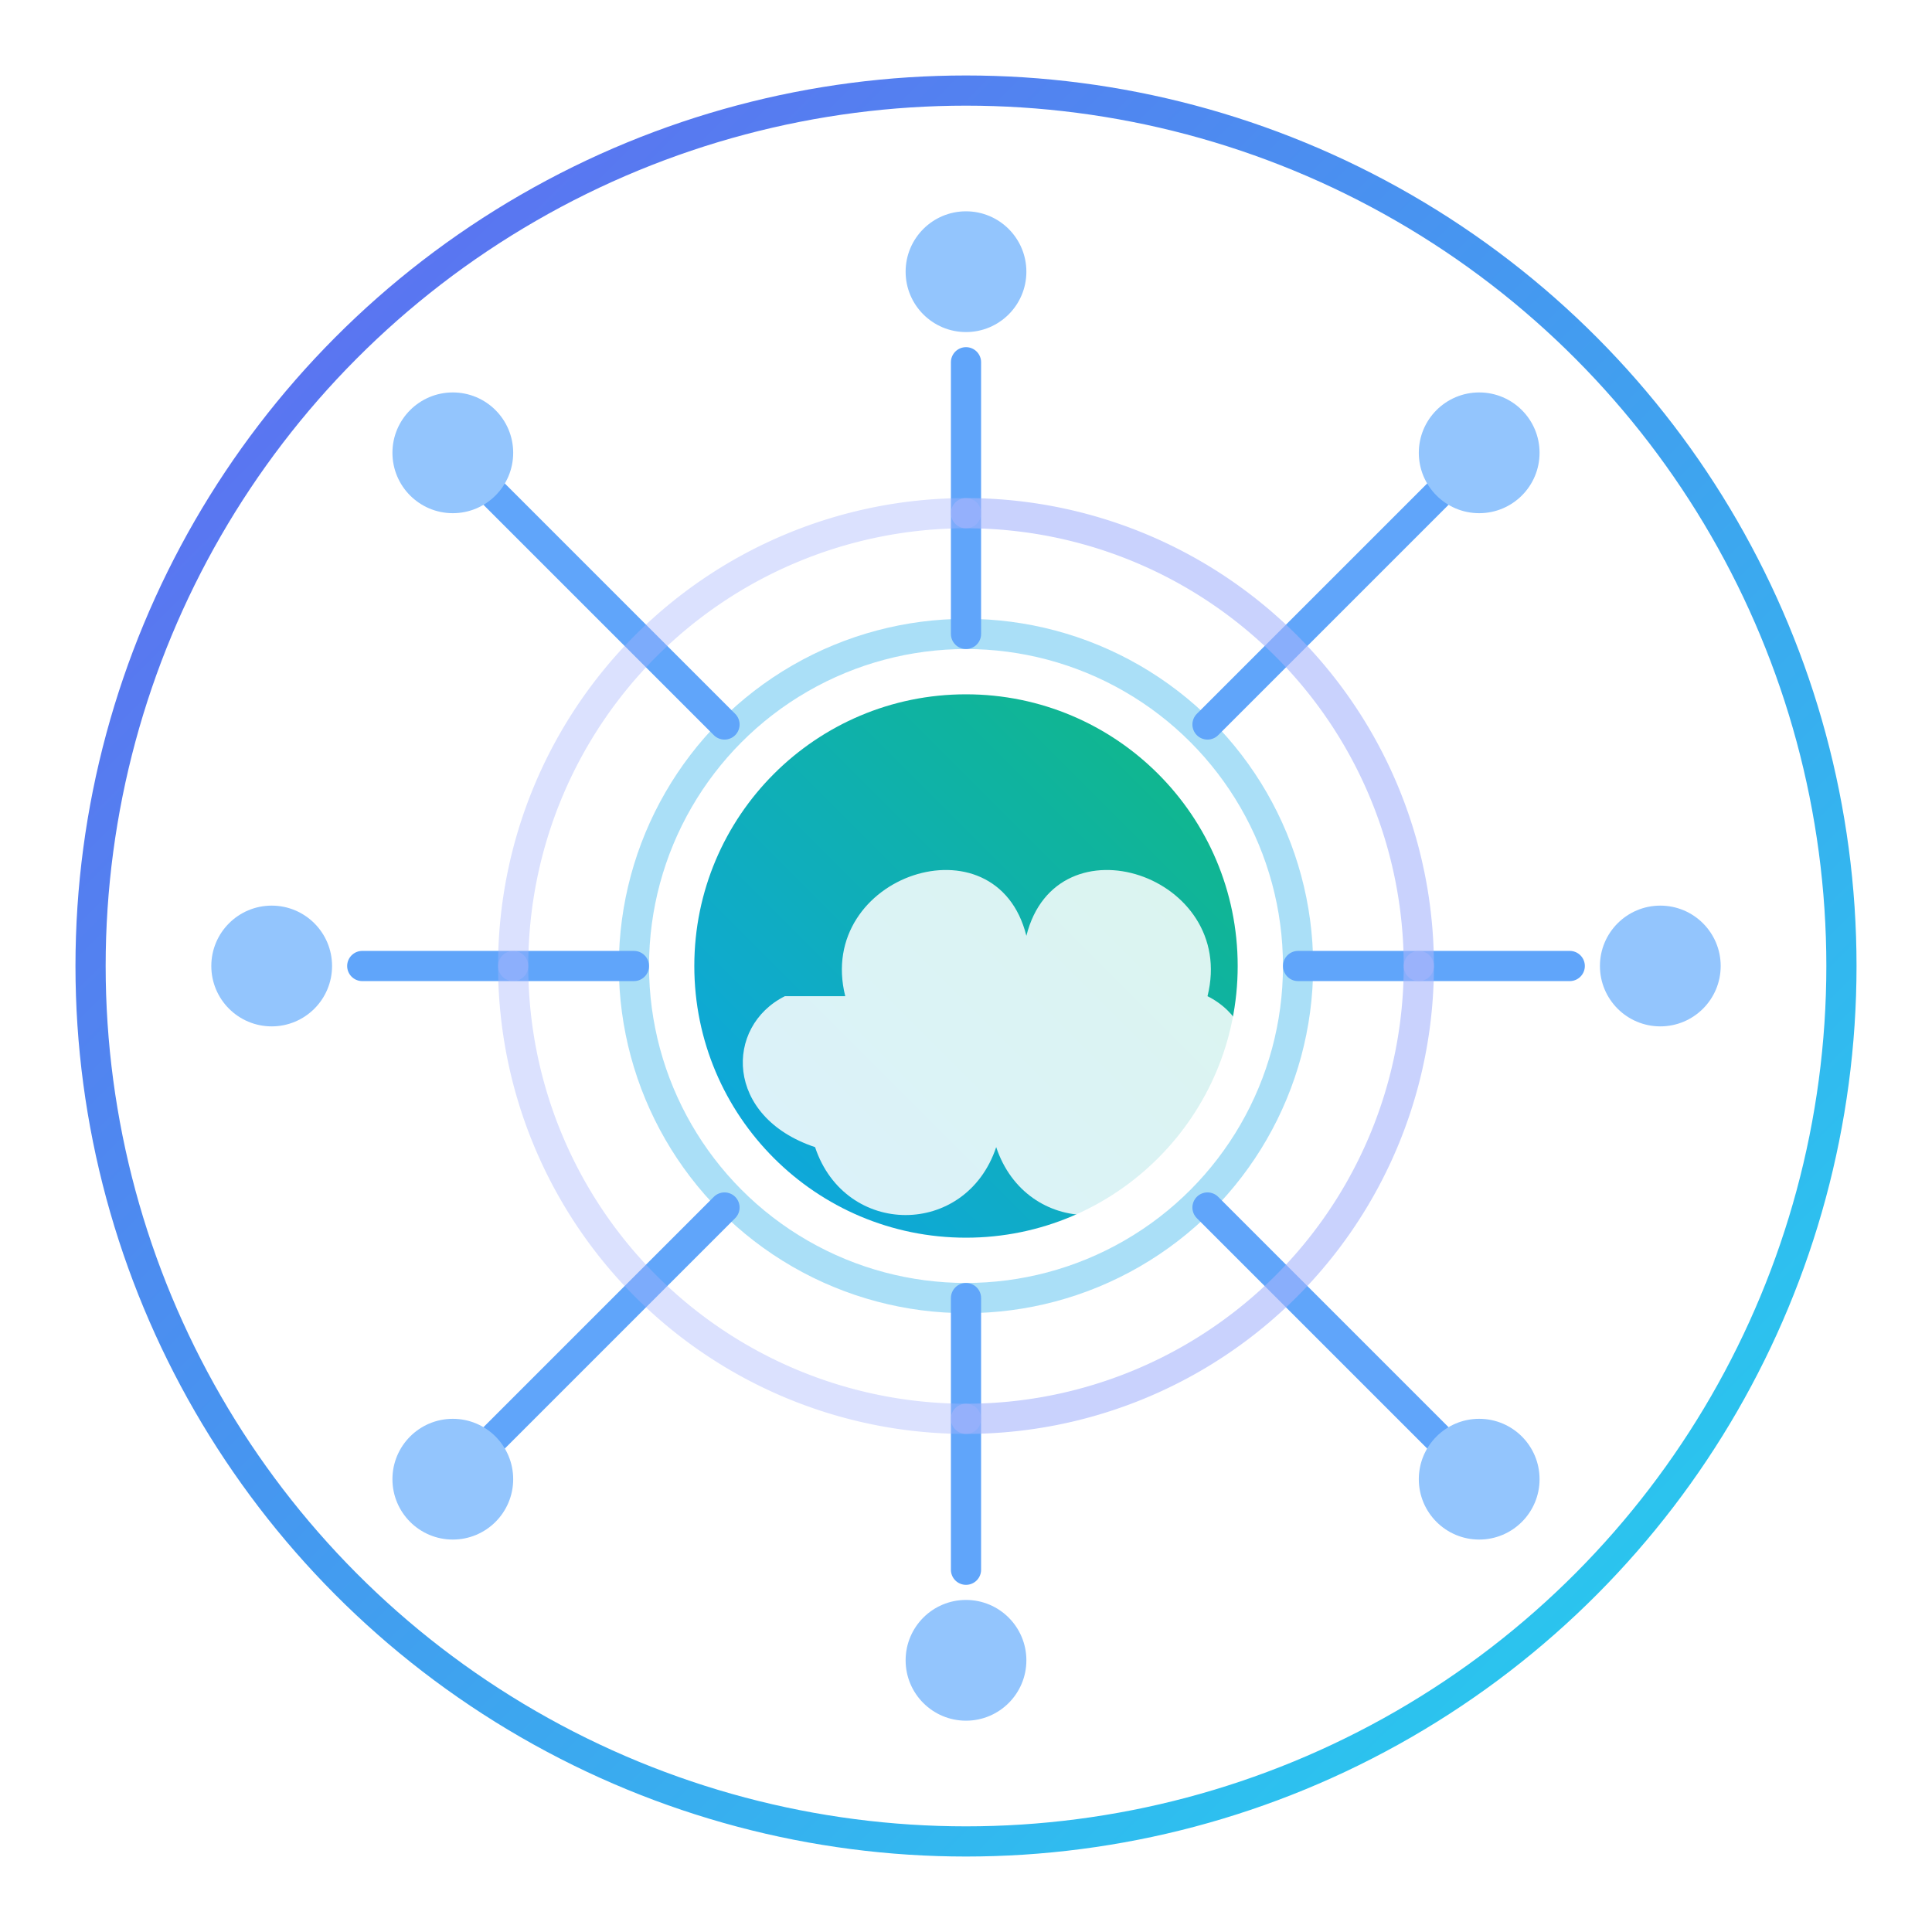
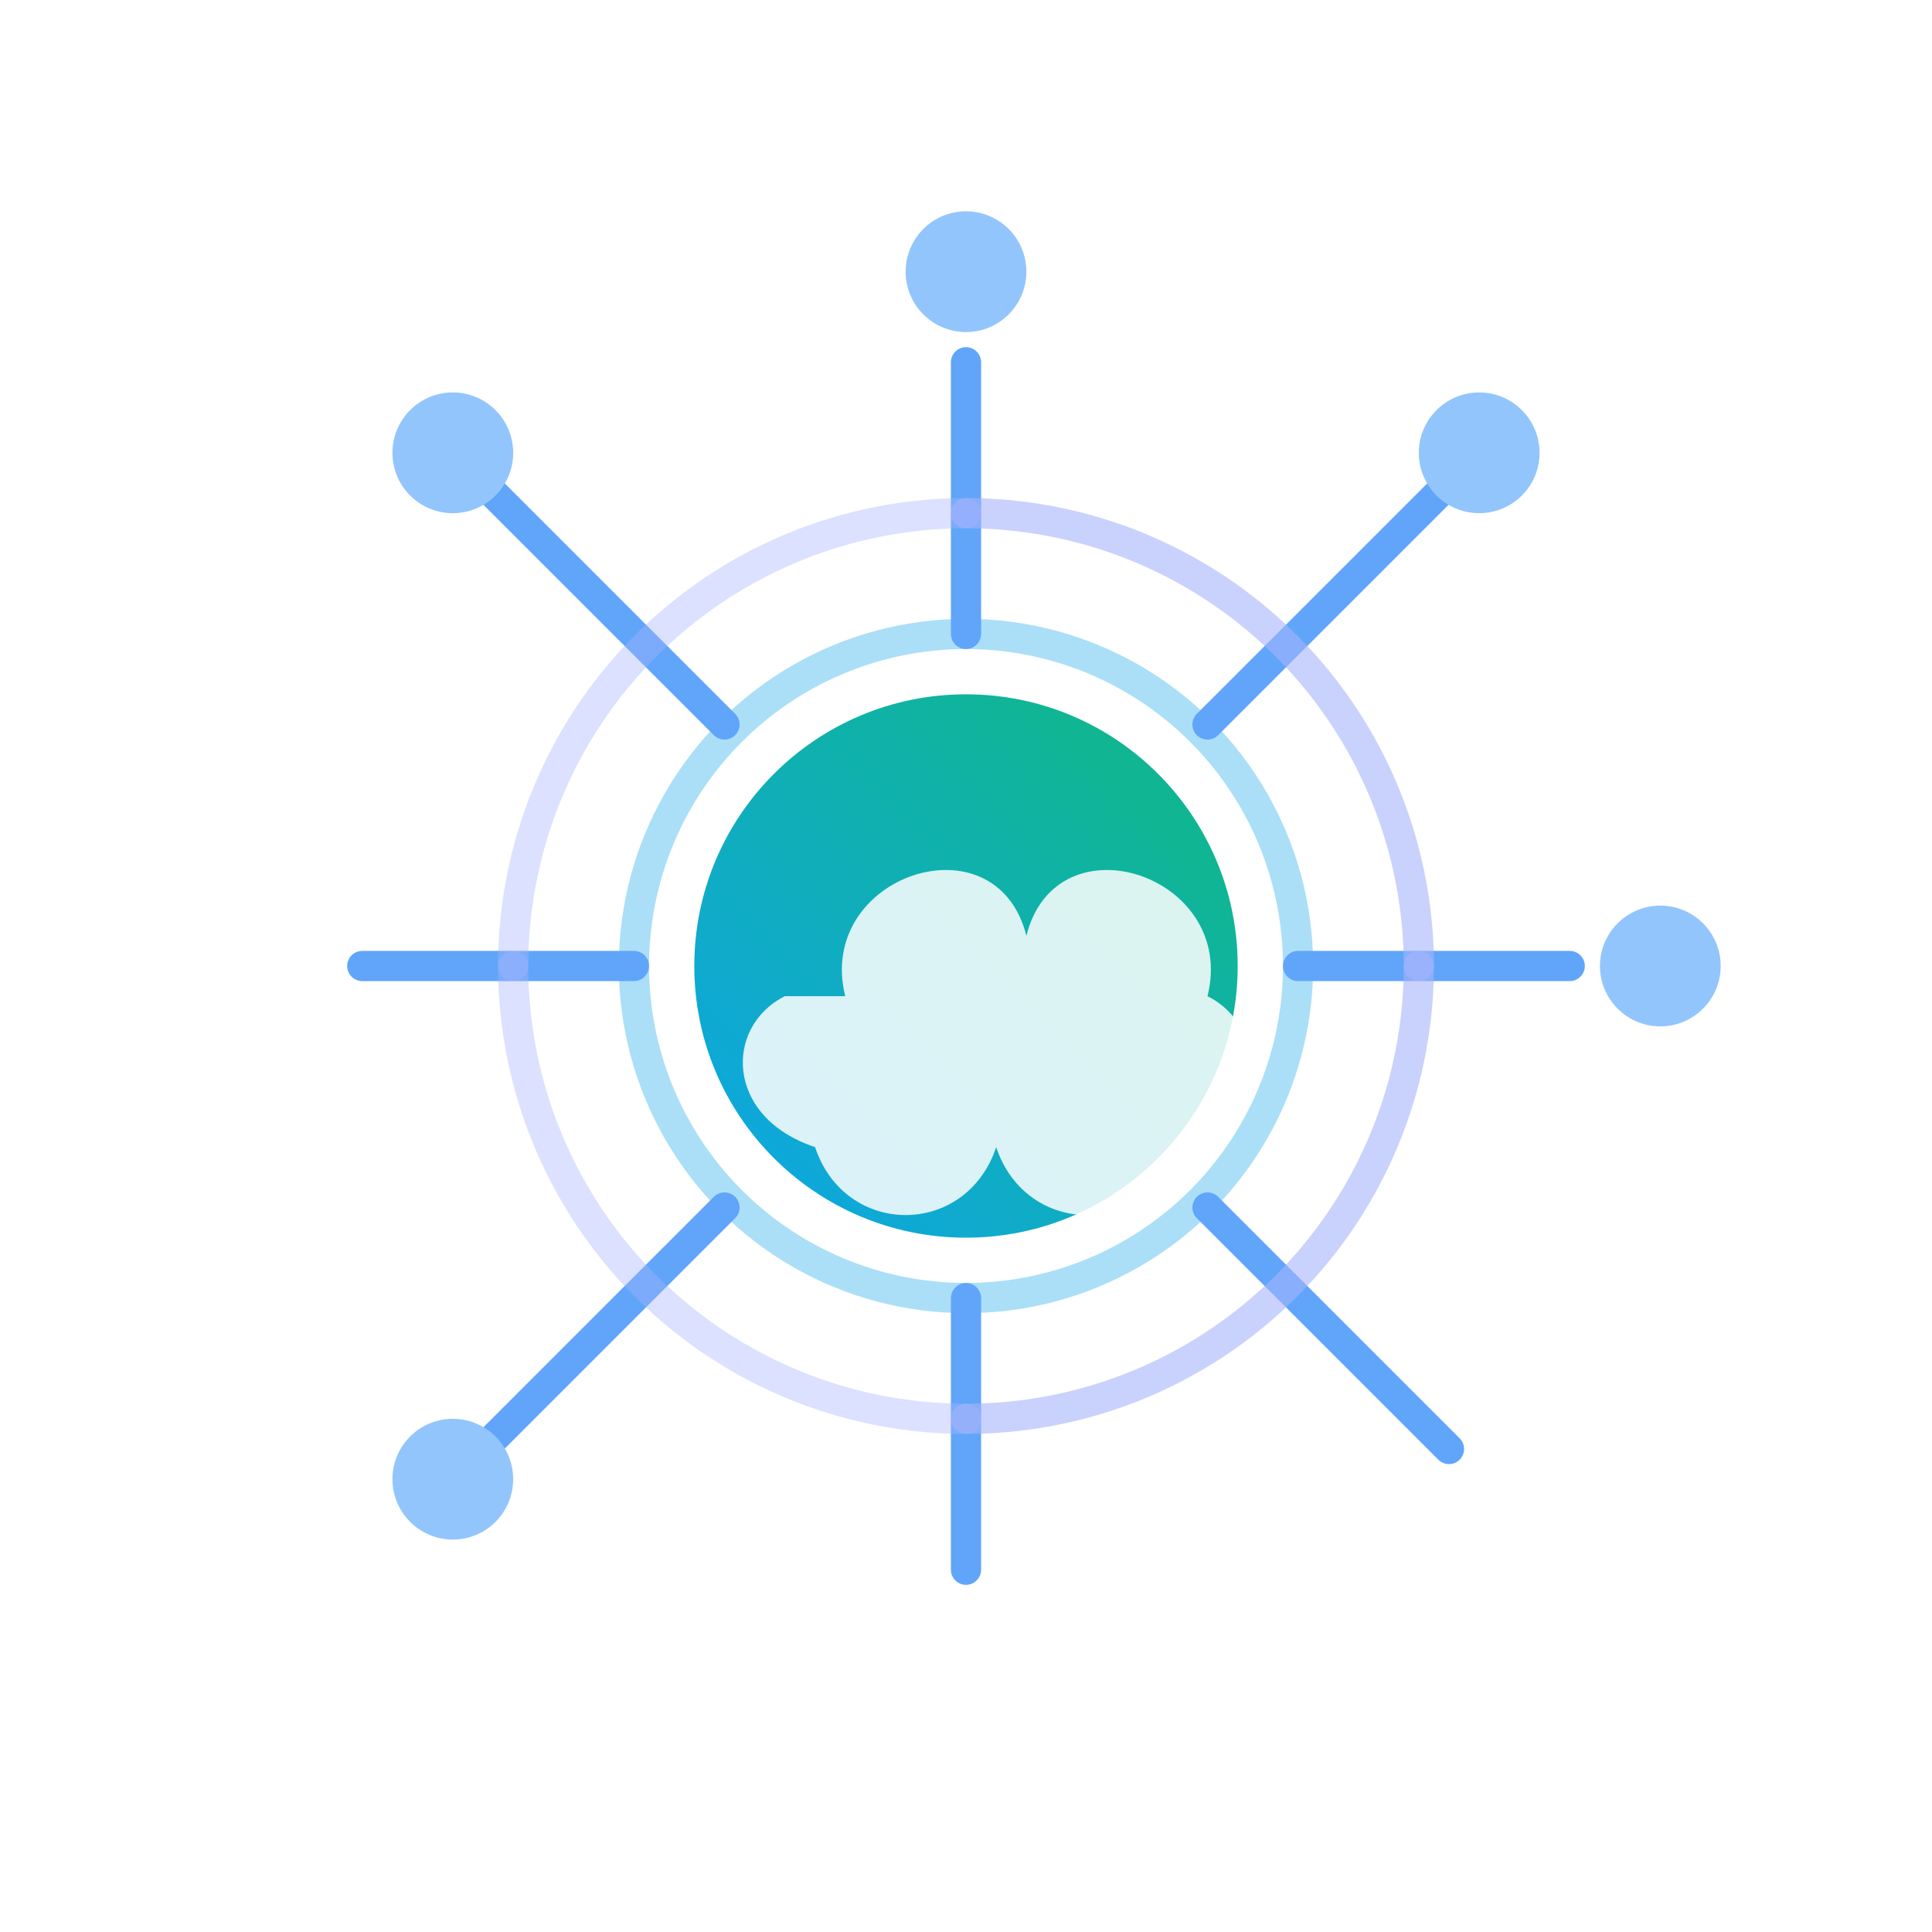
<svg xmlns="http://www.w3.org/2000/svg" viewBox="0 0 128 128" role="img" aria-label="AI Agent icon">
  <defs>
    <linearGradient id="g1" x1="0" x2="1" y1="0" y2="1">
      <stop offset="0%" stop-color="#6366F1" />
      <stop offset="100%" stop-color="#22D3EE" />
    </linearGradient>
    <linearGradient id="g2" x1="0" x2="1" y1="1" y2="0">
      <stop offset="0%" stop-color="#0EA5E9" />
      <stop offset="100%" stop-color="#10B981" />
    </linearGradient>
    <filter id="soft" x="-20%" y="-20%" width="140%" height="140%">
      <feGaussianBlur in="SourceGraphic" stdDeviation="1.2" />
    </filter>
  </defs>
-   <circle cx="64" cy="64" r="58" fill="none" stroke="url(#g1)" stroke-width="2" />
  <circle cx="64" cy="64" r="18" fill="url(#g2)" />
  <circle cx="64" cy="64" r="22" fill="none" stroke="#0EA5E9" stroke-opacity="0.35" stroke-width="2" />
  <g stroke="#60A5FA" stroke-linecap="round" stroke-width="2">
    <path d="M64 42L64 24" />
    <path d="M80 48l16-16" />
    <path d="M86 64h18" />
    <path d="M80 80l16 16" />
    <path d="M64 86v18" />
    <path d="M48 80L32 96" />
    <path d="M42 64H24" />
    <path d="M48 48L32 32" />
  </g>
  <g fill="#93C5FD" filter="url(#soft)">
    <circle cx="64" cy="18" r="4" />
    <circle cx="98" cy="30" r="4" />
    <circle cx="110" cy="64" r="4" />
-     <circle cx="98" cy="98" r="4" />
-     <circle cx="64" cy="110" r="4" />
    <circle cx="30" cy="98" r="4" />
-     <circle cx="18" cy="64" r="4" />
    <circle cx="30" cy="30" r="4" />
  </g>
  <g fill="none" stroke="#A5B4FC" stroke-width="2" stroke-linecap="round">
    <path d="M64 34a30 30 0 0 1 30 30" opacity="0.6" />
    <path d="M34 64a30 30 0 0 1 30-30" opacity="0.4" />
    <path d="M64 94a30 30 0 0 1-30-30" opacity="0.4" />
    <path d="M94 64a30 30 0 0 1-30 30" opacity="0.6" />
  </g>
  <path d="M56 66c-2-8 10-12 12-4 2-8 14-4 12 4 4 2 4 8-2 10-2 6-10 6-12 0-2 6-10 6-12 0-6-2-6-8-2-10z" fill="#fff" fill-opacity="0.85" />
</svg>